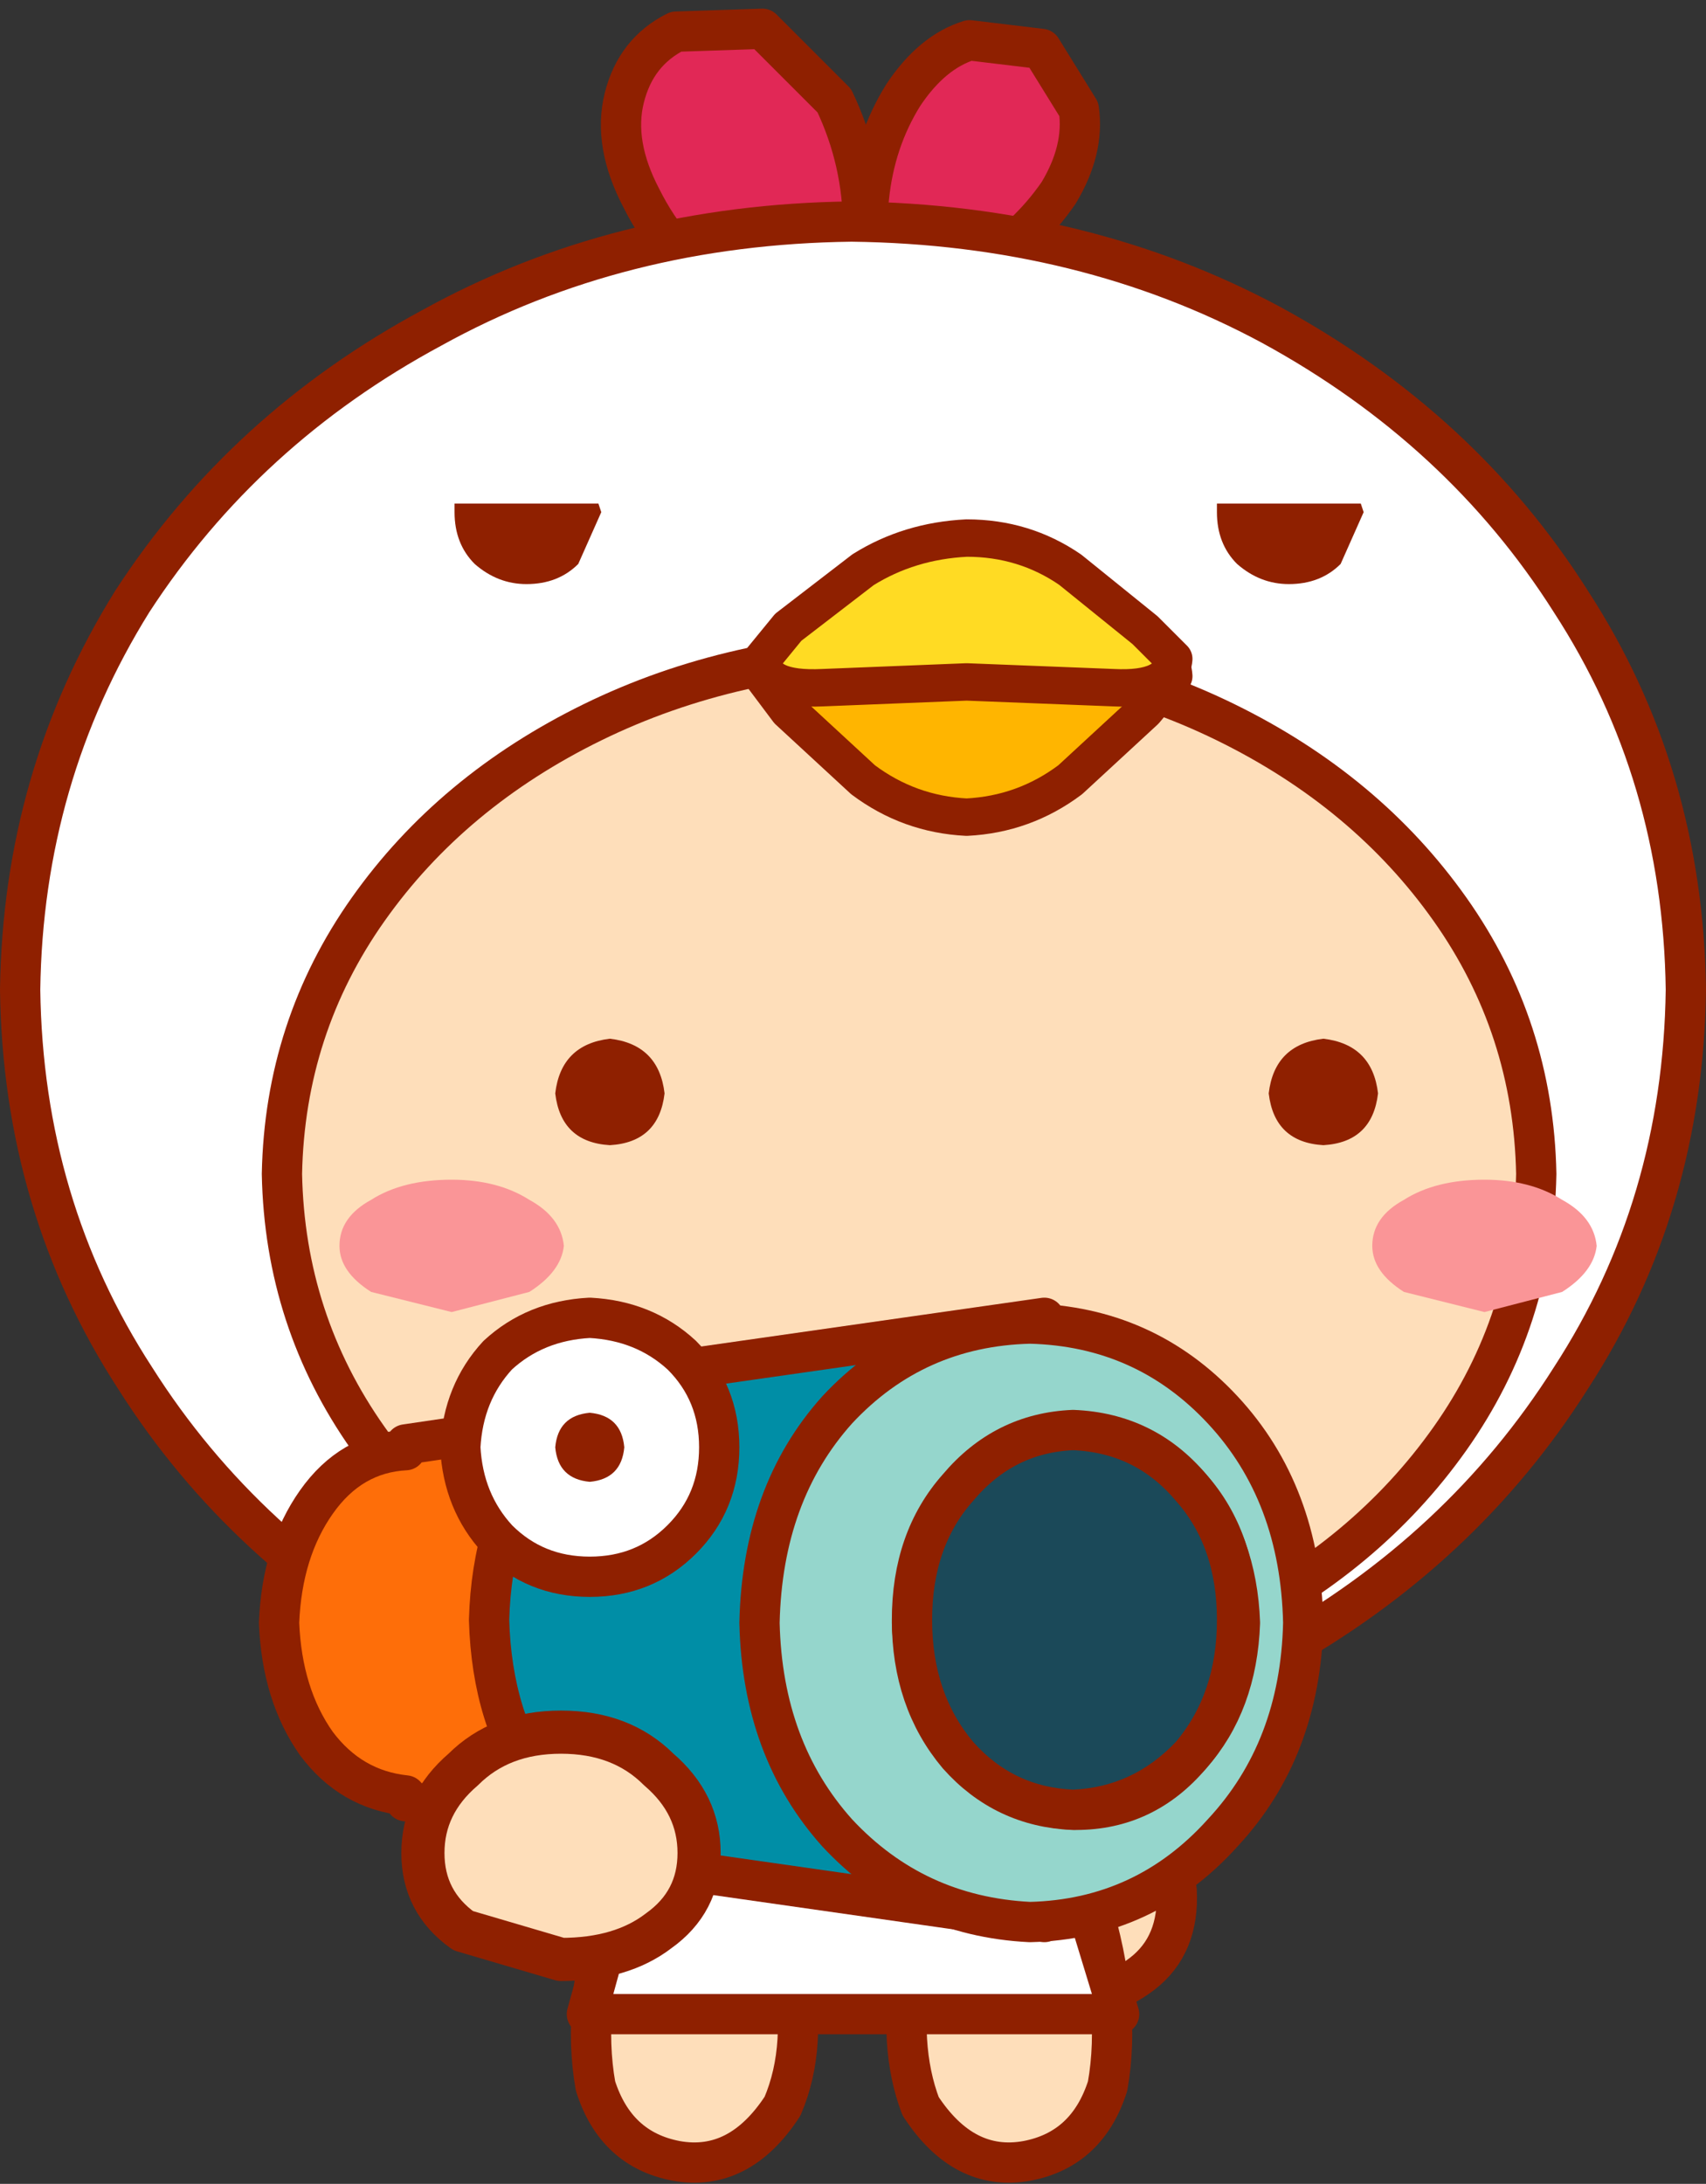
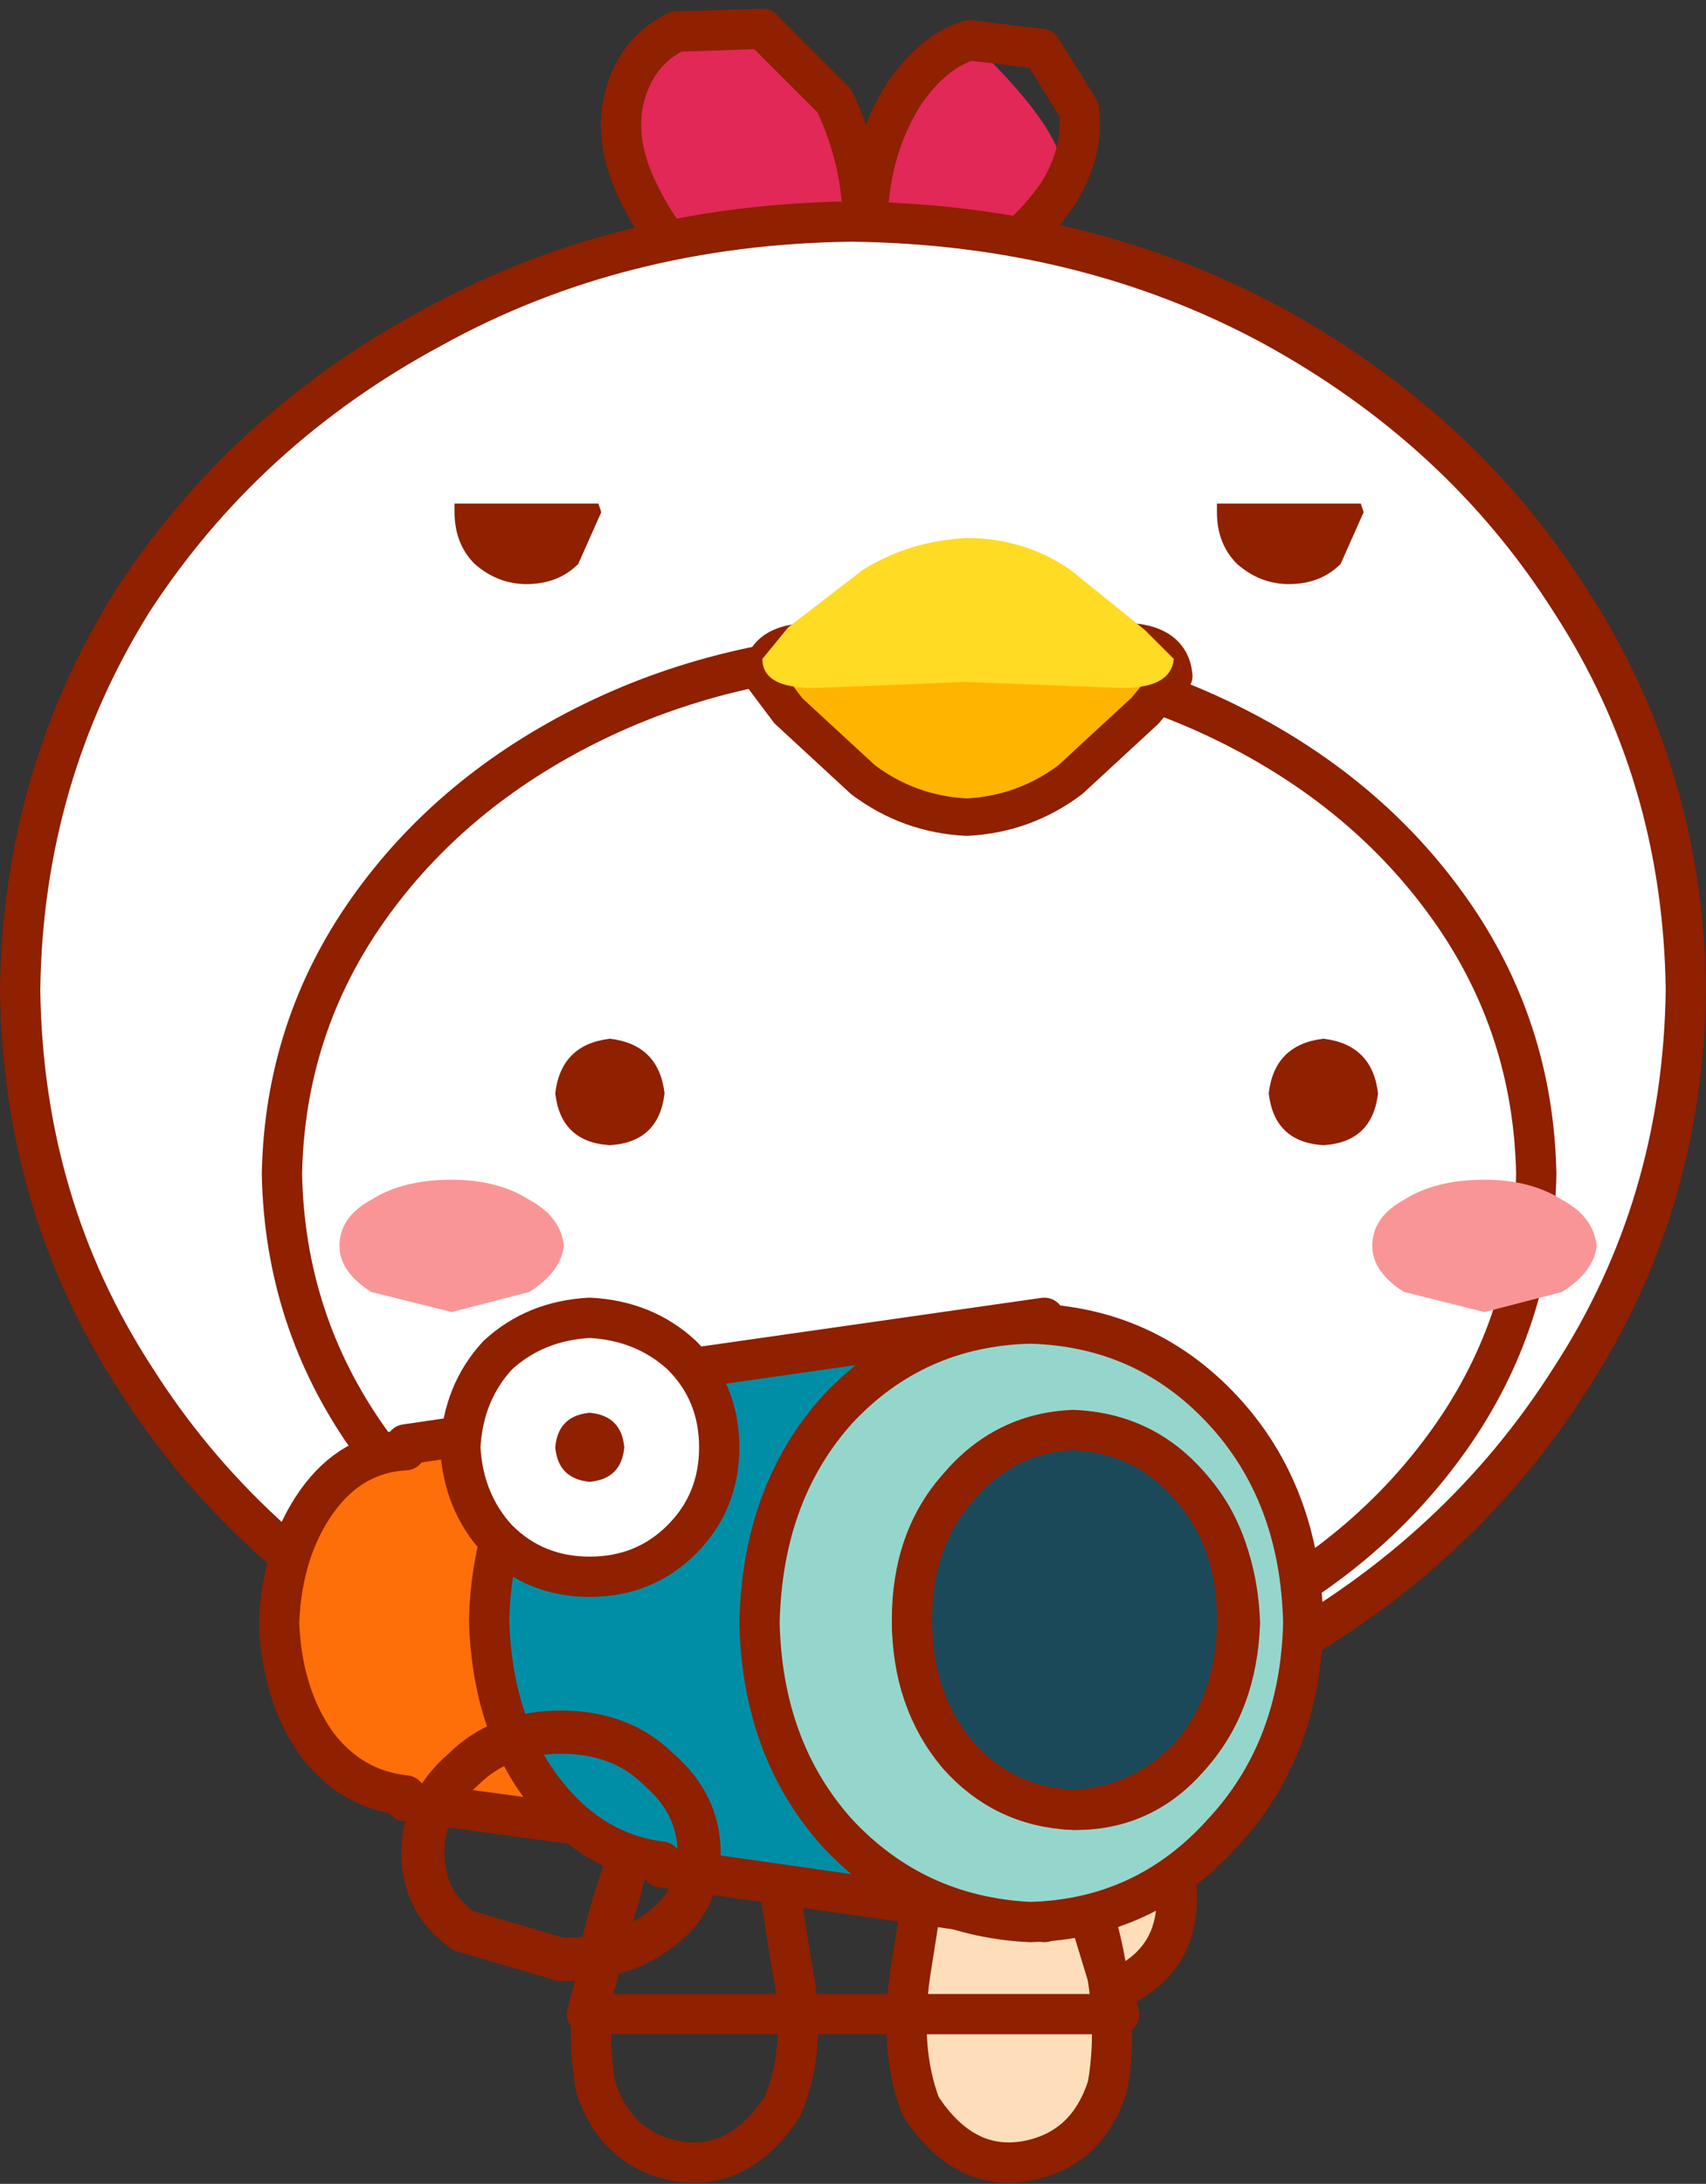
<svg xmlns="http://www.w3.org/2000/svg" height="37.95px" width="29.65px">
  <rect width="100%" height="100%" fill="#333333" stroke="none" />
  <g transform="matrix(1.0, 0.0, 0.0, 1.0, 5.25, 19.35)">
    <path d="M15.2 13.5 Q15.25 14.45 14.6 14.95 13.95 15.45 13.2 15.3 12.45 15.15 12.05 14.1 L11.6 11.95 Q11.45 11.0 10.6 9.85 L11.45 8.9 Q12.7 9.65 13.85 10.9 15.0 12.15 15.2 13.5" fill="#fedeba" fill-rule="evenodd" stroke="none" />
    <path d="M15.2 13.5 Q15.25 14.45 14.6 14.95 13.95 15.45 13.2 15.3 12.45 15.15 12.05 14.1 L11.6 11.95 Q11.45 11.0 10.6 9.85 L11.45 8.9 Q12.7 9.65 13.85 10.9 15.0 12.15 15.2 13.5 Z" fill="none" stroke="#8f2000" stroke-linecap="round" stroke-linejoin="round" stroke-width="0.7" />
-     <path d="M8.1 12.2 L8.5 14.75 Q8.8 16.2 8.35 17.25 7.6 18.4 6.5 18.2 5.45 18.0 5.1 16.9 4.85 15.5 5.4 13.7 5.95 11.9 6.75 10.8 L8.1 12.2" fill="#fedeba" fill-rule="evenodd" stroke="none" />
    <path d="M6.75 10.8 Q5.95 11.9 5.4 13.7 4.85 15.5 5.1 16.9 5.45 18.0 6.5 18.2 7.6 18.4 8.35 17.25 8.8 16.2 8.5 14.75 L8.1 12.2" fill="none" stroke="#8f2000" stroke-linecap="round" stroke-linejoin="round" stroke-width="0.7" />
    <path d="M12.35 10.8 Q13.2 11.9 13.7 13.7 14.25 15.5 14.0 16.9 13.65 18.0 12.6 18.2 11.5 18.4 10.75 17.25 10.35 16.2 10.6 14.75 L11.0 12.2 12.35 10.8" fill="#fedeba" fill-rule="evenodd" stroke="none" />
    <path d="M12.35 10.8 Q13.2 11.9 13.7 13.7 14.25 15.5 14.0 16.9 13.65 18.0 12.6 18.2 11.5 18.4 10.75 17.25 10.35 16.2 10.6 14.75 L11.0 12.2" fill="none" stroke="#8f2000" stroke-linecap="round" stroke-linejoin="round" stroke-width="0.7" />
-     <path d="M11.7 7.45 L14.2 15.65 4.95 15.65 6.85 8.75 11.7 7.45" fill="#ffffff" fill-rule="evenodd" stroke="none" />
    <path d="M6.85 8.75 L4.95 15.65 14.2 15.65 11.7 7.45" fill="none" stroke="#8f2000" stroke-linecap="round" stroke-linejoin="round" stroke-width="0.7" />
    <path d="M9.25 -17.6 Q9.75 -16.55 9.75 -15.4 9.75 -14.2 9.05 -13.75 8.3 -13.45 7.35 -14.2 6.4 -14.9 5.9 -15.9 5.4 -16.85 5.6 -17.65 5.8 -18.45 6.5 -18.8 L8.0 -18.85 9.25 -17.6" fill="#e12856" fill-rule="evenodd" stroke="none" />
    <path d="M9.25 -17.6 Q9.75 -16.55 9.75 -15.4 9.75 -14.2 9.05 -13.75 8.3 -13.45 7.35 -14.2 6.4 -14.9 5.9 -15.9 5.4 -16.85 5.6 -17.65 5.8 -18.45 6.5 -18.8 L8.0 -18.85 9.25 -17.6 Z" fill="none" stroke="#8f2000" stroke-linecap="round" stroke-linejoin="round" stroke-width="0.7" />
-     <path d="M10.45 -17.7 Q10.95 -18.45 11.6 -18.65 L12.85 -18.5 13.5 -17.45 Q13.6 -16.75 13.15 -16.0 12.6 -15.2 11.75 -14.7 10.9 -14.2 10.3 -14.5 9.75 -14.9 9.85 -15.9 9.95 -16.9 10.45 -17.7" fill="#e12856" fill-rule="evenodd" stroke="none" />
+     <path d="M10.45 -17.7 Q10.95 -18.45 11.6 -18.65 Q13.6 -16.75 13.15 -16.0 12.6 -15.2 11.75 -14.7 10.9 -14.2 10.3 -14.5 9.75 -14.9 9.85 -15.9 9.95 -16.9 10.45 -17.7" fill="#e12856" fill-rule="evenodd" stroke="none" />
    <path d="M10.45 -17.7 Q9.95 -16.9 9.85 -15.9 9.75 -14.9 10.3 -14.5 10.9 -14.2 11.75 -14.7 12.6 -15.2 13.15 -16.0 13.6 -16.75 13.5 -17.45 L12.85 -18.5 11.6 -18.65 Q10.95 -18.45 10.45 -17.7 Z" fill="none" stroke="#8f2000" stroke-linecap="round" stroke-linejoin="round" stroke-width="0.7" />
    <path d="M24.05 -2.15 Q24.0 1.6 22.05 4.6 20.15 7.6 16.9 9.4 13.6 11.15 9.6 11.2 5.55 11.15 2.3 9.4 -1.0 7.6 -2.9 4.6 -4.85 1.6 -4.9 -2.15 -4.85 -5.85 -2.95 -8.9 -1.0 -11.9 2.25 -13.65 5.5 -15.45 9.55 -15.5 13.6 -15.45 16.85 -13.7 20.15 -11.9 22.05 -8.9 24.0 -5.9 24.05 -2.15" fill="#ffffff" fill-rule="evenodd" stroke="none" />
    <path d="M24.05 -2.15 Q24.0 1.6 22.05 4.6 20.15 7.6 16.9 9.4 13.6 11.15 9.6 11.2 5.55 11.15 2.3 9.4 -1.0 7.6 -2.9 4.6 -4.85 1.6 -4.9 -2.15 -4.85 -5.85 -2.95 -8.9 -1.0 -11.9 2.25 -13.65 5.5 -15.45 9.55 -15.5 13.6 -15.45 16.85 -13.7 20.15 -11.9 22.05 -8.9 24.0 -5.9 24.05 -2.15 Z" fill="none" stroke="#8f2000" stroke-linecap="round" stroke-linejoin="round" stroke-width="0.7" />
-     <path d="M21.45 1.05 Q21.4 3.6 19.95 5.65 18.5 7.7 16.05 8.9 13.6 10.15 10.55 10.15 7.5 10.15 5.05 8.9 2.6 7.7 1.15 5.65 -0.3 3.6 -0.35 1.05 -0.3 -1.5 1.15 -3.55 2.6 -5.6 5.05 -6.8 7.5 -8.0 10.55 -8.05 13.6 -8.0 16.05 -6.8 18.5 -5.6 19.95 -3.55 21.4 -1.5 21.45 1.05" fill="#fedeba" fill-rule="evenodd" stroke="none" />
    <path d="M21.45 1.05 Q21.4 3.6 19.95 5.65 18.5 7.7 16.05 8.9 13.6 10.15 10.55 10.15 7.5 10.15 5.05 8.9 2.6 7.7 1.15 5.65 -0.3 3.6 -0.35 1.05 -0.3 -1.5 1.15 -3.55 2.6 -5.6 5.05 -6.8 7.5 -8.0 10.55 -8.05 13.6 -8.0 16.05 -6.8 18.5 -5.6 19.95 -3.55 21.4 -1.5 21.45 1.05 Z" fill="none" stroke="#8f2000" stroke-linecap="round" stroke-linejoin="round" stroke-width="0.7" />
    <path d="M6.3 -0.35 Q6.2 0.5 5.35 0.55 4.5 0.5 4.4 -0.35 4.5 -1.2 5.35 -1.3 6.2 -1.2 6.3 -0.35" fill="#8f2000" fill-rule="evenodd" stroke="none" />
    <path d="M18.7 -0.35 Q18.6 0.5 17.75 0.55 16.9 0.5 16.8 -0.35 16.9 -1.2 17.75 -1.3 18.6 -1.2 18.7 -0.35" fill="#8f2000" fill-rule="evenodd" stroke="none" />
    <path d="M4.55 2.3 Q4.5 2.75 3.95 3.1 L2.6 3.45 1.2 3.1 Q0.65 2.75 0.65 2.3 0.65 1.8 1.2 1.5 1.75 1.15 2.6 1.15 3.4 1.15 3.95 1.5 4.5 1.8 4.55 2.3" fill="#fa9597" fill-rule="evenodd" stroke="none" />
    <path d="M22.5 2.3 Q22.45 2.75 21.9 3.1 L20.55 3.45 19.15 3.1 Q18.6 2.75 18.6 2.3 18.6 1.8 19.15 1.5 19.7 1.15 20.55 1.15 21.35 1.15 21.9 1.5 22.45 1.8 22.5 2.3" fill="#fa9597" fill-rule="evenodd" stroke="none" />
    <path d="M15.15 -7.6 L14.65 -7.0 13.35 -5.8 Q12.55 -5.2 11.55 -5.15 10.55 -5.2 9.75 -5.8 L8.45 -7.0 8.0 -7.6 Q8.0 -8.25 9.05 -8.2 L11.55 -8.15 14.1 -8.2 Q15.1 -8.25 15.15 -7.6" fill="#ffb500" fill-rule="evenodd" stroke="none" />
    <path d="M15.15 -7.6 L14.65 -7.0 13.35 -5.8 Q12.55 -5.2 11.55 -5.15 10.55 -5.2 9.75 -5.8 L8.45 -7.0 8.0 -7.6 Q8.0 -8.25 9.05 -8.2 L11.55 -8.15 14.1 -8.2 Q15.1 -8.25 15.15 -7.6 Z" fill="none" stroke="#8f2000" stroke-linecap="round" stroke-linejoin="round" stroke-width="0.65" />
    <path d="M15.15 -7.9 Q15.1 -7.35 14.1 -7.4 L11.55 -7.5 9.05 -7.4 Q8.0 -7.35 8.0 -7.9 L8.45 -8.45 9.75 -9.45 Q10.55 -9.95 11.55 -10.0 12.55 -10.0 13.35 -9.45 L14.65 -8.4 15.15 -7.9" fill="#ffdb23" fill-rule="evenodd" stroke="none" />
-     <path d="M15.15 -7.9 L14.65 -8.4 13.35 -9.45 Q12.55 -10.0 11.55 -10.0 10.55 -9.95 9.75 -9.45 L8.45 -8.45 8.0 -7.9 Q8.0 -7.35 9.05 -7.4 L11.55 -7.5 14.1 -7.4 Q15.1 -7.35 15.15 -7.9 Z" fill="none" stroke="#8f2000" stroke-linecap="round" stroke-linejoin="round" stroke-width="0.65" />
    <path d="M2.65 -10.6 L5.15 -10.6 5.2 -10.45 4.8 -9.55 Q4.45 -9.2 3.9 -9.2 3.4 -9.2 3.0 -9.55 2.65 -9.9 2.65 -10.45 L2.65 -10.6" fill="#8f2000" fill-rule="evenodd" stroke="none" />
    <path d="M15.9 -10.6 L18.4 -10.6 18.45 -10.45 18.05 -9.55 Q17.7 -9.2 17.15 -9.2 16.65 -9.2 16.25 -9.55 15.9 -9.9 15.9 -10.45 L15.9 -10.6" fill="#8f2000" fill-rule="evenodd" stroke="none" />
    <path d="M1.8 5.85 L1.8 5.75 6.55 5.05 6.55 12.6 1.8 11.95 1.8 11.85 Q0.85 11.75 0.25 10.95 -0.35 10.1 -0.4 8.85 -0.35 7.6 0.25 6.75 0.85 5.9 1.8 5.85" fill="#fe6e09" fill-rule="evenodd" stroke="none" />
    <path d="M1.8 5.85 Q0.85 5.9 0.25 6.75 -0.35 7.6 -0.4 8.85 -0.35 10.1 0.25 10.95 0.85 11.75 1.8 11.85 L1.8 11.95 6.55 12.6 6.55 5.05 1.8 5.75 1.8 5.85 Z" fill="none" stroke="#8f2000" stroke-linecap="round" stroke-linejoin="round" stroke-width="0.7" />
    <path d="M6.25 4.6 L6.25 4.5 12.9 3.55 12.9 14.05 6.25 13.1 6.25 13.0 Q5.0 12.85 4.15 11.7 3.3 10.55 3.25 8.8 3.3 7.05 4.15 5.9 5.0 4.75 6.25 4.6" fill="#008ea6" fill-rule="evenodd" stroke="none" />
    <path d="M6.25 4.6 Q5.0 4.75 4.15 5.9 3.3 7.05 3.25 8.8 3.3 10.55 4.15 11.7 5.0 12.85 6.25 13.0 L6.25 13.1 12.9 14.05 12.9 3.55 6.25 4.5 6.25 4.6 Z" fill="none" stroke="#8f2000" stroke-linecap="round" stroke-linejoin="round" stroke-width="0.7" />
    <path d="M15.45 6.5 Q14.65 5.6 13.45 5.55 12.25 5.6 11.45 6.5 10.65 7.45 10.6 8.85 10.65 10.2 11.45 11.15 12.25 12.05 13.45 12.1 14.65 12.1 15.45 11.15 16.25 10.25 16.3 8.85 16.25 7.45 15.45 6.5 M16.0 5.15 Q17.35 6.6 17.4 8.85 17.35 11.05 16.0 12.5 14.65 14.0 12.65 14.05 10.65 13.95 9.3 12.5 8.0 11.05 7.95 8.85 8.0 6.6 9.3 5.15 10.65 3.7 12.65 3.65 14.65 3.7 16.0 5.15" fill="#95d6cc" fill-rule="evenodd" stroke="none" />
    <path d="M16.0 5.15 Q14.65 3.7 12.65 3.65 10.65 3.7 9.3 5.15 8.0 6.6 7.95 8.85 8.0 11.05 9.3 12.5 10.65 13.95 12.65 14.05 14.65 14.0 16.0 12.5 17.35 11.05 17.4 8.85 17.35 6.6 16.0 5.15 M15.45 6.5 Q16.25 7.45 16.3 8.85 16.25 10.25 15.45 11.15 14.65 12.1 13.45 12.1 12.25 12.05 11.45 11.15 10.65 10.2 10.6 8.85 10.65 7.45 11.45 6.5 12.25 5.6 13.45 5.55 14.65 5.6 15.45 6.5" fill="none" stroke="#8f2000" stroke-linecap="round" stroke-linejoin="round" stroke-width="0.7" />
    <path d="M13.4 5.5 Q14.65 5.55 15.45 6.5 16.25 7.4 16.25 8.8 16.25 10.2 15.45 11.15 14.6 12.05 13.4 12.1 12.2 12.05 11.4 11.15 10.6 10.2 10.6 8.8 10.6 7.4 11.4 6.5 12.2 5.55 13.4 5.5" fill="#1b4959" fill-rule="evenodd" stroke="none" />
    <path d="M13.4 5.5 Q12.2 5.55 11.4 6.5 10.6 7.4 10.6 8.8 10.6 10.2 11.4 11.15 12.2 12.05 13.4 12.1 14.6 12.05 15.45 11.15 16.25 10.2 16.25 8.8 16.25 7.4 15.45 6.5 14.65 5.55 13.4 5.5 Z" fill="none" stroke="#8f2000" stroke-linecap="round" stroke-linejoin="round" stroke-width="0.7" />
    <path d="M7.25 5.8 Q7.25 6.75 6.6 7.4 5.95 8.05 5.0 8.05 4.05 8.05 3.4 7.4 2.8 6.75 2.75 5.8 2.8 4.85 3.4 4.2 4.05 3.6 5.0 3.55 5.95 3.6 6.6 4.2 7.25 4.85 7.25 5.8" fill="#ffffff" fill-rule="evenodd" stroke="none" />
    <path d="M7.25 5.8 Q7.25 6.75 6.6 7.4 5.95 8.05 5.0 8.05 4.05 8.05 3.4 7.4 2.8 6.75 2.75 5.8 2.8 4.85 3.4 4.2 4.05 3.6 5.0 3.55 5.95 3.6 6.6 4.2 7.25 4.85 7.25 5.8 Z" fill="none" stroke="#8f2000" stroke-linecap="round" stroke-linejoin="round" stroke-width="0.7" />
    <path d="M5.6 5.8 Q5.55 6.35 5.0 6.4 4.45 6.35 4.4 5.8 4.45 5.25 5.0 5.2 5.55 5.25 5.6 5.8" fill="#8f2000" fill-rule="evenodd" stroke="none" />
-     <path d="M6.9 12.85 Q6.9 13.7 6.2 14.2 5.55 14.7 4.5 14.7 L2.8 14.2 Q2.1 13.7 2.1 12.85 2.1 12.0 2.8 11.4 3.45 10.75 4.5 10.75 5.55 10.75 6.2 11.4 6.9 12.0 6.9 12.85" fill="#fedeba" fill-rule="evenodd" stroke="none" />
    <path d="M6.9 12.85 Q6.9 13.7 6.2 14.2 5.55 14.7 4.5 14.7 L2.8 14.2 Q2.1 13.7 2.1 12.85 2.1 12.0 2.8 11.4 3.45 10.75 4.5 10.75 5.55 10.75 6.2 11.4 6.9 12.0 6.9 12.85 Z" fill="none" stroke="#8f2000" stroke-linecap="round" stroke-linejoin="round" stroke-width="0.75" />
  </g>
</svg>